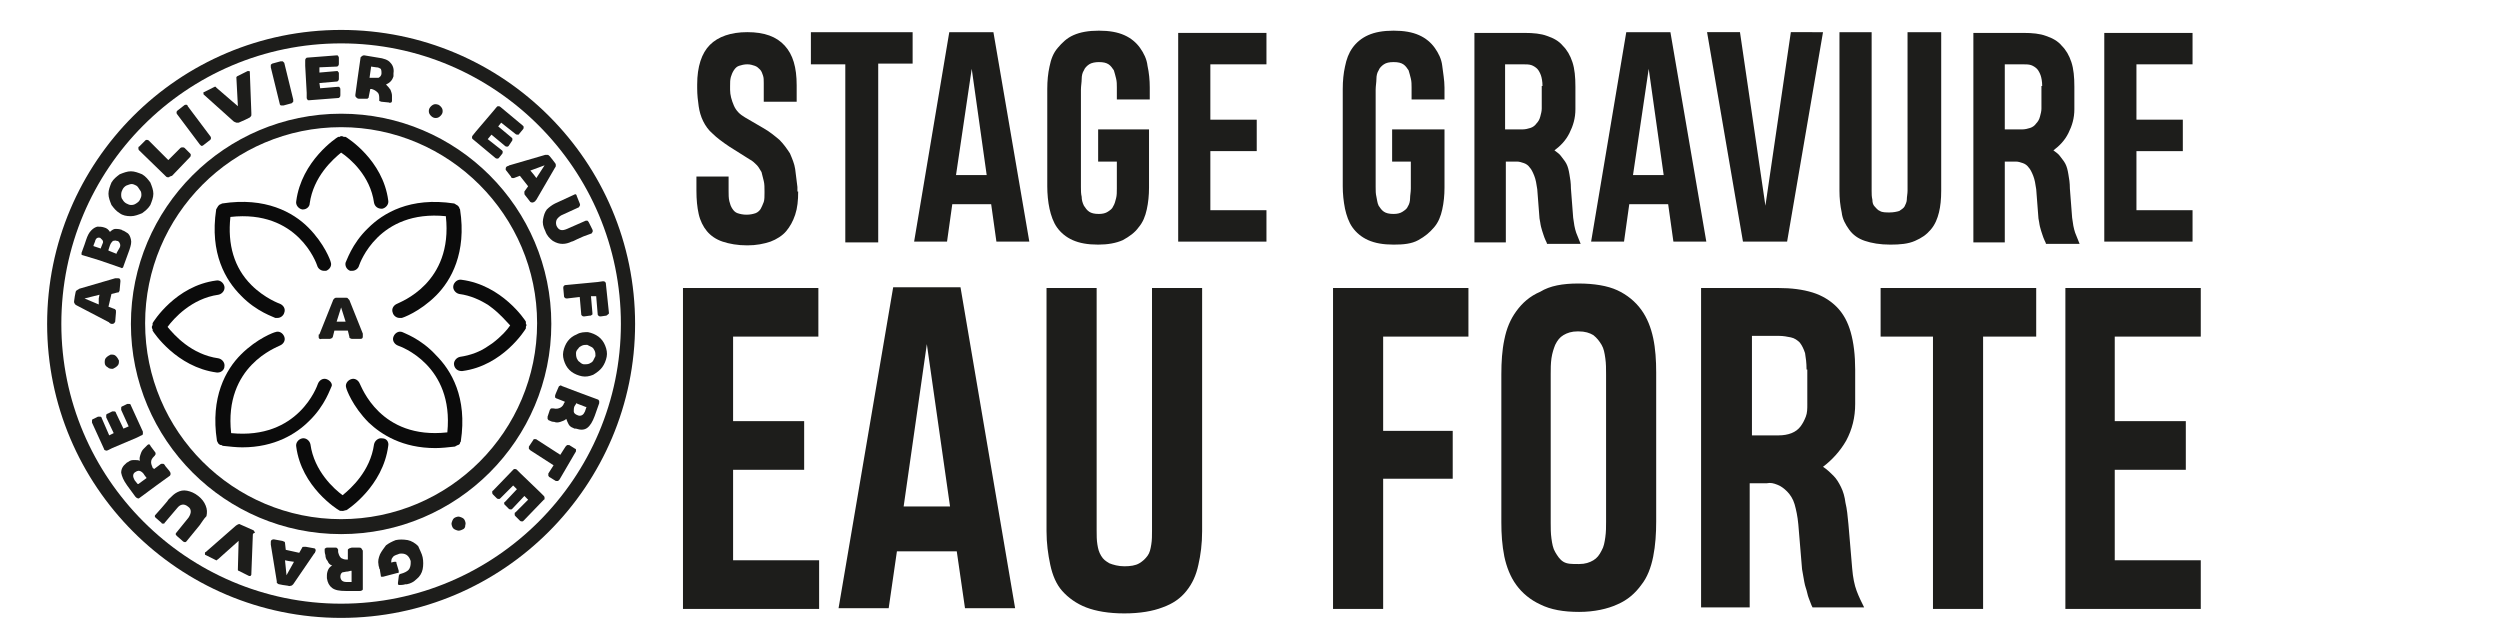
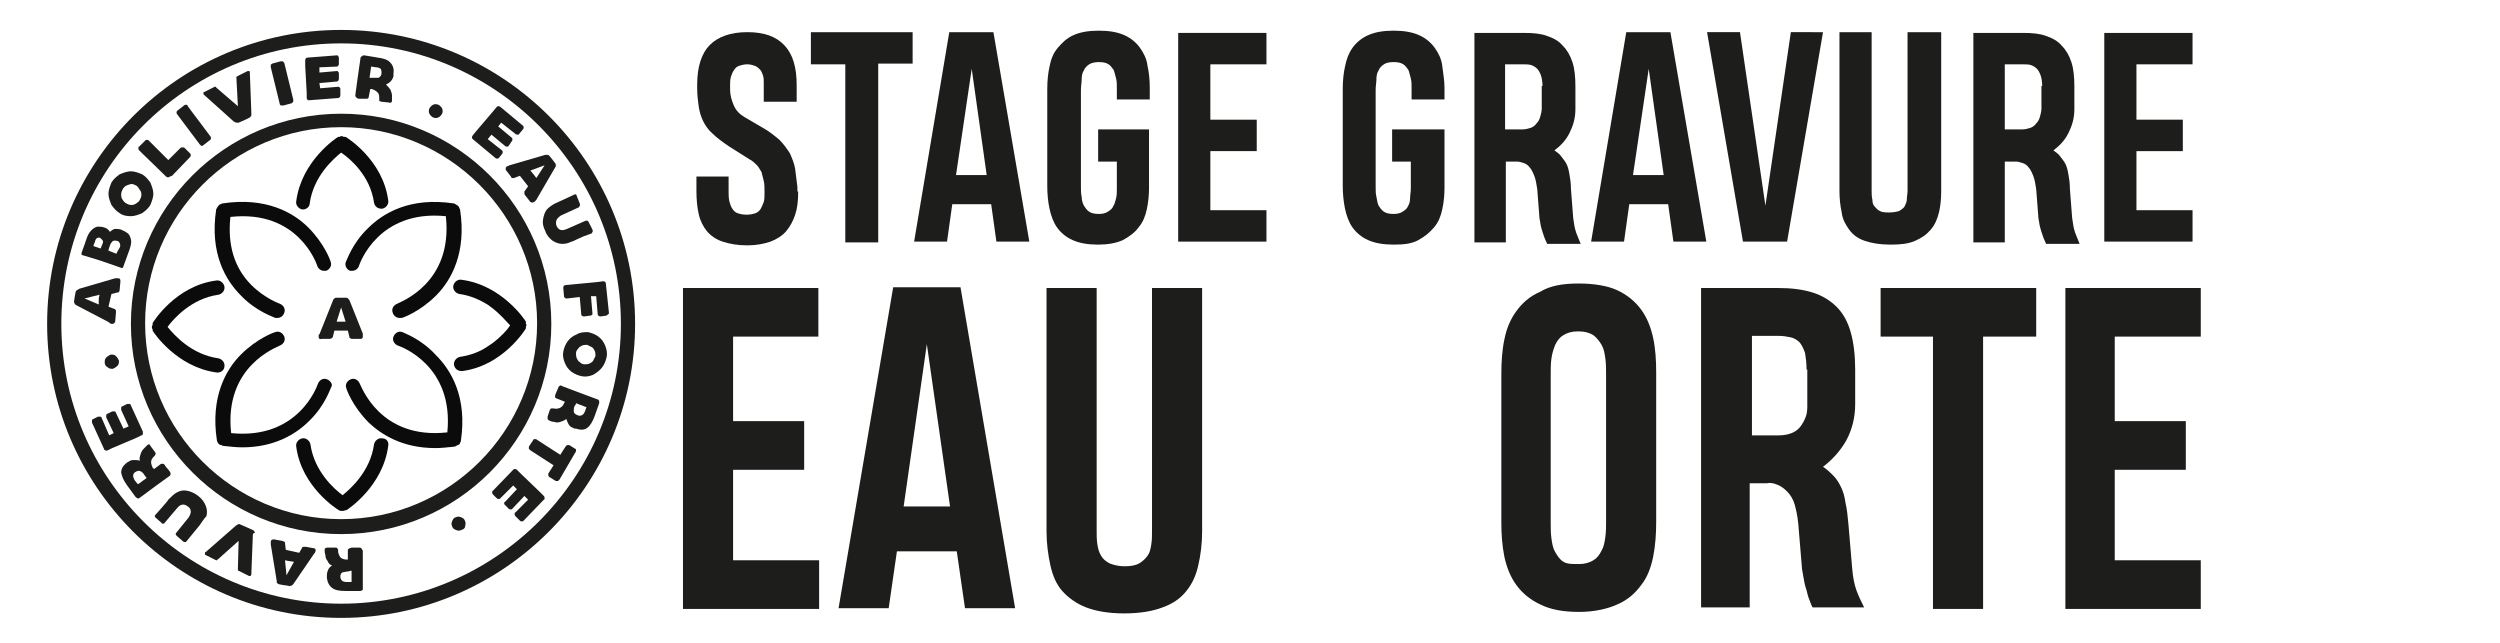
<svg xmlns="http://www.w3.org/2000/svg" version="1.1" id="Calque_1" x="0px" y="0px" viewBox="0 0 334.2 85.9" style="enable-background:new 0 0 334.2 85.9;" xml:space="preserve">
  <style type="text/css">
	.st0{fill:#1D1D1B;}
	.st1{fill:#0B0B0B;}
</style>
  <g>
    <g>
      <path class="st0" d="M45.6,71.4c-15.5,0-28.1-12.6-28.1-28.1c0-15.5,12.6-28.1,28.1-28.1c15.5,0,28.1,12.6,28.1,28.1    C73.7,58.8,61.1,71.4,45.6,71.4z M45.6,17c-14.5,0-26.2,11.8-26.2,26.2c0,14.5,11.8,26.2,26.2,26.2c14.5,0,26.2-11.8,26.2-26.2    C71.8,28.8,60,17,45.6,17z" />
    </g>
    <g>
      <g>
        <path class="st0" d="M15,43.3c-0.1,0-0.2,0-0.3-0.1c-0.1,0-0.1-0.1-0.1-0.1l-4.4-2.3c-0.1-0.1-0.2-0.1-0.2-0.2     c-0.1-0.1-0.1-0.2-0.1-0.3l0.1-0.7l0.1-0.5c0-0.1,0.1-0.3,0.2-0.3c0.1-0.1,0.2-0.1,0.3-0.2l4.8-1.4c0,0,0.1,0,0.2,0     c0.1,0,0.2,0,0.2,0c0.2,0,0.3,0.1,0.3,0.4l-0.1,1.1c0,0.1,0,0.2-0.1,0.3c0,0.1-0.1,0.1-0.2,0.1l-0.8,0.2L14.5,41l0.8,0.3     c0.1,0,0.1,0.1,0.2,0.2c0,0.1,0,0.2,0,0.3L15.4,43C15.3,43.2,15.2,43.3,15,43.3z M13.2,39.9l0.1-0.5l-2,0.5l1.9,0.8L13.2,39.9z" />
        <path class="st0" d="M16.2,35.8l-2.9-1L11,34.1c-0.1,0-0.1-0.1-0.1-0.1c0-0.1,0-0.1,0-0.2l0.4-1.1l0.2-0.6c0.2-0.6,0.4-1,0.7-1.3     c0.3-0.3,0.5-0.4,0.8-0.5c0.3,0,0.6,0,0.9,0.1c0.4,0.1,0.6,0.3,0.8,0.6c0.2-0.2,0.5-0.4,0.7-0.4c0.2,0,0.5,0,0.8,0.1     c0.1,0,0.1,0.1,0.2,0.1c0.3,0.1,0.5,0.3,0.7,0.4c0.2,0.2,0.3,0.4,0.4,0.8c0.1,0.4,0,0.8-0.2,1.4l-0.8,2.2c0,0.1-0.1,0.2-0.1,0.2     C16.3,35.8,16.2,35.9,16.2,35.8z M13.7,32.6c0.1-0.2,0.1-0.3,0-0.5c-0.1-0.1-0.2-0.2-0.3-0.3c-0.3-0.1-0.6,0-0.7,0.5l-0.2,0.5     c0,0,0,0,0,0.1c0,0,0,0,0,0l0.9,0.3c0,0,0,0,0.1,0c0,0,0,0,0-0.1L13.7,32.6z M16,33.1c0.1-0.2,0.1-0.4,0-0.6     c-0.1-0.2-0.2-0.3-0.4-0.3c-0.2-0.1-0.3,0-0.5,0c-0.1,0.1-0.3,0.3-0.4,0.6l-0.2,0.6c0,0.1,0,0.1,0,0.1l1,0.4c0,0,0,0,0.1,0     c0,0,0,0,0-0.1L16,33.1z" />
        <path class="st0" d="M16,28.5c-0.5-0.3-0.8-0.7-1.1-1.1c-0.2-0.5-0.4-1-0.4-1.5c0-0.5,0.2-1,0.4-1.5c0.3-0.5,0.7-0.8,1.1-1.1     c0.5-0.2,1-0.4,1.5-0.4c0.5,0,1,0.2,1.5,0.4c0.5,0.3,0.8,0.7,1.1,1.1c0.2,0.5,0.4,1,0.4,1.5c0,0.5-0.2,1-0.4,1.5     c-0.3,0.5-0.7,0.8-1.1,1.1c-0.5,0.2-1,0.4-1.5,0.4C16.9,28.9,16.4,28.8,16,28.5z M18.2,24.8c-0.2-0.1-0.4-0.2-0.6-0.2     c-0.2,0-0.4,0.1-0.7,0.2c-0.2,0.1-0.4,0.3-0.5,0.5c-0.1,0.2-0.2,0.4-0.2,0.7c0,0.2,0,0.5,0.2,0.7c0.1,0.2,0.3,0.4,0.5,0.5     c0.2,0.1,0.4,0.2,0.6,0.2c0.2,0,0.4,0,0.7-0.2s0.4-0.3,0.5-0.5c0.1-0.2,0.2-0.4,0.2-0.6c0-0.2,0-0.5-0.2-0.7     C18.5,25.1,18.4,24.9,18.2,24.8z" />
        <path class="st0" d="M22.7,23.6c-0.1,0.1-0.1,0.1-0.2,0.1c-0.1,0-0.2,0-0.3-0.1l-3.6-3.5c-0.1-0.1-0.1-0.2-0.1-0.3     c0-0.1,0-0.2,0.1-0.2l0.8-0.8c0.1-0.1,0.1-0.1,0.2-0.1c0.1,0,0.2,0,0.3,0.1l2.6,2.6l1.6-1.6c0.1-0.1,0.2-0.1,0.3-0.1     c0.1,0,0.2,0,0.3,0.1l0.7,0.7c0.1,0.1,0.1,0.1,0.1,0.2c0,0.1,0,0.2-0.1,0.3l-2.4,2.5L22.7,23.6z" />
        <path class="st0" d="M26.7,19.3l-3-4c-0.1-0.1-0.1-0.2-0.1-0.3c0-0.1,0.1-0.2,0.1-0.2l0.9-0.7c0.1-0.1,0.2-0.1,0.3-0.1     c0.1,0,0.2,0.1,0.2,0.2l3,4c0.1,0.1,0.1,0.2,0.1,0.3c0,0.1-0.1,0.2-0.1,0.2l-0.9,0.7c-0.1,0.1-0.2,0.1-0.3,0.1     C26.9,19.5,26.8,19.4,26.7,19.3z" />
        <path class="st0" d="M31.2,16.2l-3.9-3.5c0,0,0,0-0.1-0.1c0-0.1,0-0.1,0-0.2c0-0.1,0-0.1,0.1-0.1l1.4-0.7c0,0,0.1,0,0.1,0     c0,0,0.1,0,0.1,0.1l2.9,2.5l-0.2-3.8c0,0,0-0.1,0-0.1c0,0,0.1-0.1,0.1-0.1l1.4-0.7c0,0,0.1,0,0.2,0c0.1,0,0.1,0.1,0.1,0.2     c0,0,0,0.1,0,0.1l0.2,5.3c0,0.1,0,0.2,0,0.3c0,0.1-0.1,0.2-0.2,0.3L32.8,16l-0.9,0.4c-0.1,0-0.2,0-0.3,0     C31.4,16.3,31.3,16.3,31.2,16.2z" />
        <path class="st0" d="M37.4,13.9l-1.2-4.9c0-0.1,0-0.2,0-0.3c0-0.1,0.1-0.1,0.2-0.2l1.1-0.3c0.1,0,0.2,0,0.3,0     c0.1,0.1,0.1,0.1,0.2,0.2l1.2,4.9c0,0.1,0,0.2,0,0.3c-0.1,0.1-0.1,0.1-0.2,0.2l-1.1,0.3c-0.1,0-0.2,0-0.3,0     C37.5,14.1,37.4,14,37.4,13.9z" />
        <path class="st0" d="M42.7,9l0,0.7L45,9.5c0.1,0,0.2,0,0.2,0.1c0.1,0.1,0.1,0.1,0.1,0.2l0,0.7c0,0.1,0,0.2-0.1,0.3     c-0.1,0.1-0.1,0.1-0.2,0.1l-2.3,0.2l0.1,0.7l2.4-0.2c0.1,0,0.2,0,0.2,0.1c0.1,0.1,0.1,0.1,0.1,0.3l0,0.7c0,0.1,0,0.2-0.1,0.3     c-0.1,0.1-0.1,0.1-0.2,0.1l-3.9,0.3c-0.1,0-0.2,0-0.2-0.1c-0.1-0.1-0.1-0.2-0.1-0.2l0,0l0-0.7l-0.2-3.6l0-0.7     c0-0.1,0-0.2,0.1-0.3c0.1-0.1,0.1-0.1,0.2-0.1L45,7.4c0.1,0,0.2,0,0.2,0.1c0.1,0.1,0.1,0.1,0.1,0.3l0,0.7c0,0.1,0,0.2-0.1,0.3     c-0.1,0.1-0.1,0.1-0.2,0.1L42.7,9z" />
        <path class="st0" d="M50.7,13.1c0-0.4-0.1-0.7-0.3-0.8c-0.2-0.2-0.4-0.3-0.7-0.4c0,0-0.1,0-0.1,0c-0.1,0-0.1,0-0.1,0l0,0l-0.2,1     c0,0.1,0,0.2-0.1,0.2c0,0.1-0.1,0.1-0.2,0.1c-0.1,0-0.2,0-0.4,0L48,13.2c-0.2,0-0.3-0.1-0.4-0.2c-0.1-0.1-0.1-0.2-0.1-0.3     l0.3-2.2l0.4-2.8c0-0.1,0.1-0.1,0.2-0.2c0.1-0.1,0.2-0.1,0.3-0.1l1.8,0.3c0.8,0.1,1.4,0.3,1.7,0.7c0.3,0.3,0.5,0.8,0.4,1.4     c0,0.1,0,0.1,0,0.1c0,0,0,0.1,0,0.1l0,0.2c-0.1,0.3-0.2,0.5-0.4,0.7c-0.2,0.2-0.4,0.3-0.6,0.4l0,0c0.2,0.2,0.4,0.4,0.6,0.7     c0.1,0.3,0.2,0.5,0.2,0.8c0,0.3,0,0.5,0,0.7c0,0.1-0.1,0.2-0.1,0.2c-0.1,0-0.2,0.1-0.3,0l-1-0.1c-0.1,0-0.2-0.1-0.3-0.1     c0-0.1,0-0.2,0-0.2C50.7,13.2,50.7,13.1,50.7,13.1z M49.9,10.4c0.2,0,0.5,0,0.7,0c0.2-0.1,0.4-0.3,0.4-0.6c0-0.2,0-0.4-0.1-0.6     C50.7,9.1,50.6,9,50.3,9l-0.7-0.1l0,0.1l-0.2,1.4l0.1,0l0,0L49.9,10.4z" />
        <path class="st0" d="M58.6,14c0.2,0.1,0.4,0.3,0.5,0.5c0.1,0.2,0.1,0.5,0,0.7c-0.1,0.2-0.3,0.4-0.5,0.5c-0.2,0.1-0.5,0.1-0.7,0     c-0.2-0.1-0.4-0.3-0.5-0.5c-0.1-0.2-0.1-0.5,0-0.7c0.1-0.2,0.3-0.4,0.5-0.5C58.1,13.9,58.3,13.9,58.6,14z" />
        <path class="st0" d="M67,16.4l-0.4,0.5l1.8,1.5c0.1,0.1,0.1,0.1,0.1,0.2c0,0.1,0,0.2-0.1,0.3L68,19.5c-0.1,0.1-0.1,0.1-0.2,0.1     c-0.1,0-0.2,0-0.3-0.1L65.7,18l-0.5,0.6l1.9,1.5c0.1,0.1,0.1,0.1,0.1,0.2c0,0.1,0,0.2-0.1,0.3l-0.4,0.5c-0.1,0.1-0.1,0.1-0.2,0.1     c-0.1,0-0.2,0-0.3-0.1l-3-2.5c-0.1-0.1-0.1-0.1-0.1-0.2c0-0.1,0-0.2,0.1-0.3l0,0l0.4-0.5l2.3-2.7l0.5-0.6     c0.1-0.1,0.1-0.1,0.2-0.1c0.1,0,0.2,0,0.3,0.1l3,2.5c0.1,0.1,0.1,0.1,0.1,0.2c0,0.1,0,0.2-0.1,0.3l-0.5,0.6     C69.4,18,69.3,18,69.2,18c-0.1,0-0.2,0-0.3-0.1L67,16.4z" />
        <path class="st0" d="M67.7,22.3c0.1-0.1,0.2-0.1,0.2-0.1c0.1,0,0.1-0.1,0.2-0.1l4.8-1.4c0.1,0,0.2,0,0.3,0c0.1,0,0.2,0.1,0.3,0.2     l0.4,0.5l0.3,0.4c0.1,0.1,0.1,0.2,0.1,0.3c0,0.1,0,0.2-0.1,0.3l-2.5,4.3c0,0-0.1,0.1-0.1,0.1c0,0.1-0.1,0.1-0.2,0.2     c-0.2,0.1-0.3,0.1-0.5,0l-0.7-0.9c-0.1-0.1-0.1-0.2-0.1-0.3c0-0.1,0-0.2,0-0.2l0.5-0.7l-1.1-1.4l-0.8,0.3c-0.1,0-0.2,0-0.2,0     c-0.1,0-0.2-0.1-0.2-0.2l-0.7-0.9C67.6,22.5,67.6,22.4,67.7,22.3z M71.4,23.4l0.3,0.4l1.1-1.7l-1.9,0.7L71.4,23.4z" />
        <path class="st0" d="M74.2,27.2l2.6-1.2c0.1-0.1,0.3,0,0.3,0.2l0.4,1c0,0.1,0.1,0.2,0,0.3c0,0.1-0.1,0.1-0.1,0.2l-2.4,1.1     c-0.3,0.2-0.5,0.4-0.6,0.6c-0.1,0.3-0.1,0.5,0,0.8c0.3,0.6,0.7,0.7,1.4,0.4l2.5-1.1c0.1,0,0.1,0,0.2,0c0.1,0,0.1,0.1,0.2,0.2     l0.5,1c0,0.1,0.1,0.2,0,0.3c0,0.1-0.1,0.1-0.1,0.2L78,31.6c-0.7,0.3-1.1,0.5-1.3,0.6c-0.2,0.1-0.3,0.1-0.3,0.1     c-0.4,0.2-0.8,0.3-1.2,0.3c-0.4,0-0.8-0.1-1.3-0.4c-0.4-0.3-0.8-0.7-1-1.3c-0.3-0.6-0.4-1.1-0.3-1.6c0.1-0.5,0.2-0.9,0.5-1.3     C73.4,27.7,73.8,27.4,74.2,27.2z" />
        <path class="st0" d="M81,42.2l-0.7,0.1c-0.1,0-0.2,0-0.3-0.1c-0.1-0.1-0.1-0.1-0.1-0.2l-0.2-2.4L79,39.6l0.2,2.3     c0,0.1,0,0.2-0.1,0.2c-0.1,0.1-0.1,0.1-0.3,0.1l-0.7,0.1c-0.1,0-0.2,0-0.3-0.1c-0.1-0.1-0.1-0.1-0.1-0.2l-0.2-2.3l-1.7,0.2     c-0.1,0-0.2,0-0.3-0.1c-0.1-0.1-0.1-0.1-0.1-0.2l-0.1-1.1c0-0.1,0-0.2,0.1-0.3c0.1-0.1,0.2-0.1,0.3-0.1l4.2-0.4l0.7-0.1h0     c0.1,0,0.2,0,0.3,0.1C81,37.8,81,37.9,81,38l0.4,3.8c0,0.1,0,0.2-0.1,0.2C81.2,42.1,81.1,42.2,81,42.2z" />
        <path class="st0" d="M78.6,44.4c0.5,0.1,1,0.3,1.4,0.6c0.4,0.3,0.7,0.7,0.9,1.2c0.2,0.5,0.3,1,0.2,1.5c-0.1,0.5-0.3,1-0.6,1.4     c-0.3,0.4-0.7,0.7-1.2,1c-0.5,0.2-1,0.3-1.5,0.2c-0.5-0.1-1-0.3-1.4-0.6c-0.4-0.3-0.7-0.7-0.9-1.2c-0.2-0.5-0.3-1-0.2-1.5     c0.1-0.5,0.3-1,0.6-1.4c0.3-0.4,0.7-0.7,1.2-0.9C77.6,44.4,78.1,44.4,78.6,44.4z M78.1,48.7c0.2,0,0.5,0,0.7-0.1     c0.2-0.1,0.4-0.2,0.5-0.4c0.1-0.2,0.2-0.4,0.3-0.6c0-0.2,0-0.5-0.1-0.7c-0.1-0.2-0.2-0.4-0.4-0.5c-0.2-0.1-0.4-0.2-0.6-0.3     c-0.2,0-0.5,0-0.7,0.1c-0.2,0.1-0.4,0.2-0.5,0.4C77.1,46.8,77,47,77,47.2c0,0.2,0,0.4,0.1,0.7c0.1,0.2,0.2,0.4,0.4,0.5     C77.7,48.6,77.9,48.7,78.1,48.7z" />
        <path class="st0" d="M74,54.6c0.4,0.1,0.7,0,0.9-0.1c0.2-0.1,0.4-0.3,0.5-0.6c0,0,0-0.1,0.1-0.1c0-0.1,0-0.1,0-0.1l0,0l-1-0.4     c-0.1,0-0.2-0.1-0.2-0.1c-0.1,0-0.1-0.1-0.1-0.2c0-0.1,0-0.2,0.1-0.4l0.3-0.7c0.1-0.2,0.1-0.3,0.2-0.3c0.1-0.1,0.2-0.1,0.3,0     l2.1,0.8l2.7,1c0.1,0,0.1,0.1,0.2,0.2c0,0.1,0,0.2,0,0.3l-0.6,1.7c-0.3,0.8-0.6,1.3-1,1.6c-0.4,0.3-0.9,0.3-1.5,0.1     c-0.1,0-0.1,0-0.1,0c0,0-0.1,0-0.1,0l-0.2-0.1c-0.3-0.1-0.5-0.3-0.6-0.5c-0.1-0.2-0.2-0.4-0.3-0.7l0,0c-0.2,0.2-0.5,0.3-0.8,0.4     c-0.3,0.1-0.6,0.1-0.8,0c-0.3,0-0.5-0.1-0.7-0.2c-0.1,0-0.1-0.1-0.2-0.2c0-0.1,0-0.2,0-0.3l0.3-0.9c0.1-0.1,0.1-0.2,0.2-0.2     c0.1,0,0.2,0,0.2,0C73.9,54.6,73.9,54.6,74,54.6z M76.8,54.3c-0.1,0.2-0.1,0.5-0.1,0.7c0,0.2,0.2,0.4,0.5,0.5     c0.2,0.1,0.4,0.1,0.6,0c0.2-0.1,0.3-0.3,0.4-0.5l0.2-0.6l-0.1,0L77,53.9l0,0.1l0,0L76.8,54.3z" />
        <path class="st0" d="M74.8,64.1c-0.1,0.1-0.1,0.1-0.2,0.2c-0.1,0-0.2,0-0.3,0l-0.8-0.5c-0.1,0-0.1-0.1-0.2-0.2c0-0.1,0-0.2,0-0.3     l0.7-1.1l-3.1-2c-0.1-0.1-0.1-0.1-0.2-0.2c0-0.1,0-0.2,0-0.3l0.6-0.9c0-0.1,0.1-0.1,0.2-0.1c0.1,0,0.2,0,0.3,0.1l3.1,2l0.7-1.1     c0.1-0.1,0.1-0.1,0.2-0.2c0.1,0,0.2,0,0.3,0l0.8,0.5c0.1,0,0.1,0.1,0.1,0.2c0,0.1,0,0.2-0.1,0.3L74.8,64.1z" />
        <path class="st0" d="M70.6,66.8l-0.5-0.5L68.5,68c-0.1,0.1-0.1,0.1-0.2,0.1c-0.1,0-0.2,0-0.3-0.1l-0.5-0.5     c-0.1-0.1-0.1-0.1-0.1-0.2c0-0.1,0-0.2,0.1-0.2l1.6-1.7l-0.5-0.5l-1.7,1.7c-0.1,0.1-0.1,0.1-0.2,0.1c-0.1,0-0.2,0-0.3-0.1     l-0.5-0.5c-0.1-0.1-0.1-0.2-0.1-0.3c0-0.1,0-0.2,0.1-0.2l2.7-2.8c0.1-0.1,0.1-0.1,0.2-0.1s0.2,0,0.3,0.1l0,0l0.5,0.5l2.6,2.5     l0.5,0.5c0.1,0.1,0.1,0.2,0.1,0.3c0,0.1,0,0.2-0.1,0.2l-2.7,2.8c-0.1,0.1-0.1,0.1-0.2,0.1c-0.1,0-0.2,0-0.3-0.1L68.9,69     c-0.1-0.1-0.1-0.1-0.1-0.3c0-0.1,0-0.2,0.1-0.2L70.6,66.8z" />
        <path class="st0" d="M61.8,70.8c-0.2,0.1-0.5,0.2-0.7,0.1c-0.3-0.1-0.5-0.2-0.6-0.4c-0.1-0.2-0.2-0.5-0.1-0.7     c0.1-0.3,0.2-0.5,0.4-0.6c0.2-0.1,0.5-0.2,0.7-0.1c0.3,0.1,0.5,0.2,0.6,0.4c0.1,0.2,0.2,0.5,0.1,0.7     C62.2,70.5,62.1,70.7,61.8,70.8z" />
-         <path class="st0" d="M56.5,74.5c0.1,0.5,0.1,1.1,0,1.6c-0.1,0.5-0.4,1-0.8,1.3c-0.4,0.4-0.8,0.6-1.3,0.7c-0.1,0-0.2,0-0.2,0     c-0.3,0.1-0.6,0.1-0.7,0.1l0,0c-0.1,0-0.1,0-0.2,0c0,0-0.1-0.1-0.1-0.1c0-0.1,0-0.1,0-0.2l0.1-0.8c0-0.2,0.1-0.4,0.3-0.4     c0.4-0.1,0.8-0.3,1-0.5c0.2-0.2,0.3-0.6,0.3-0.9c0-0.1,0-0.2,0-0.3c-0.1-0.3-0.2-0.5-0.4-0.7c-0.2-0.2-0.5-0.3-0.8-0.3     c-0.2,0-0.3,0-0.5,0.1c-0.3,0.1-0.6,0.2-0.7,0.4c-0.2,0.2-0.2,0.5-0.2,0.7l0.4-0.1c0.1,0,0.2,0,0.2,0c0.1,0,0.1,0.1,0.1,0.2     l0.3,1c0,0.1,0,0.2,0,0.2c0,0.1-0.1,0.1-0.2,0.1l-1.9,0.5c-0.1,0-0.2,0-0.2,0c-0.1,0-0.1-0.1-0.1-0.2l-0.1-0.6     c0-0.1,0-0.2-0.1-0.3c0-0.2-0.1-0.3-0.1-0.5c-0.1-0.5,0-0.9,0.2-1.4c0.2-0.4,0.5-0.8,0.8-1.2c0.4-0.3,0.8-0.5,1.3-0.7     c0.5-0.1,1-0.1,1.6,0c0.5,0.1,1,0.4,1.4,0.8C56.1,73.5,56.4,74,56.5,74.5z" />
        <path class="st0" d="M45.2,73.8c0.1,0.4,0.2,0.6,0.4,0.8c0.2,0.1,0.4,0.2,0.7,0.2c0,0,0.1,0,0.1,0c0.1,0,0.1,0,0.1,0l0,0l0-1     c0-0.1,0-0.2,0-0.3c0-0.1,0.1-0.1,0.2-0.2c0.1,0,0.2-0.1,0.4-0.1l0.8,0c0.2,0,0.3,0,0.4,0.1c0.1,0.1,0.1,0.2,0.2,0.3l0,2.2l0,2.9     c0,0.1,0,0.2-0.1,0.2c-0.1,0.1-0.2,0.1-0.3,0.1l-1.9,0c-0.8,0-1.4-0.1-1.8-0.4c-0.4-0.3-0.6-0.7-0.7-1.3c0-0.1,0-0.1,0-0.1     c0,0,0-0.1,0-0.1l0-0.2c0-0.3,0.1-0.6,0.2-0.8c0.1-0.2,0.3-0.4,0.5-0.5l0,0c-0.3-0.1-0.5-0.3-0.6-0.6c-0.2-0.2-0.3-0.5-0.3-0.8     c-0.1-0.3-0.1-0.5-0.1-0.7c0-0.1,0-0.2,0.1-0.2c0.1-0.1,0.2-0.1,0.3-0.1l1,0c0.1,0,0.2,0,0.3,0.1c0,0.1,0.1,0.1,0.1,0.2     C45.2,73.8,45.2,73.8,45.2,73.8z M46.5,76.4c-0.3,0-0.5,0.1-0.7,0.1c-0.2,0.1-0.3,0.3-0.3,0.6c0,0.2,0.1,0.4,0.2,0.5     c0.1,0.1,0.3,0.2,0.6,0.2l0.7,0l0-0.1l0-1.4l-0.1,0h0L46.5,76.4z" />
        <path class="st0" d="M42.2,73.6c0,0.1-0.1,0.2-0.1,0.3C42,74,42,74,42,74l-2.8,4.1c-0.1,0.1-0.2,0.2-0.3,0.2     c-0.1,0-0.2,0.1-0.4,0l-0.7-0.1l-0.5-0.1c-0.1,0-0.2-0.1-0.3-0.2C37,77.9,37,77.8,37,77.7l-0.8-4.9c0,0,0-0.1,0-0.2     c0-0.1,0-0.2,0-0.2c0-0.2,0.2-0.3,0.4-0.3l1.1,0.2c0.1,0,0.2,0.1,0.3,0.1c0.1,0.1,0.1,0.1,0.1,0.2l0.1,0.9l1.8,0.4l0.4-0.7     c0-0.1,0.1-0.1,0.2-0.1s0.2,0,0.3,0l1.1,0.2C42.1,73.3,42.2,73.4,42.2,73.6z M38.6,75l-0.5-0.1l0.2,2l1-1.8L38.6,75z" />
        <path class="st0" d="M33.8,71.5l-0.2,5.2c0,0,0,0.1,0,0.1c0,0.1-0.1,0.1-0.1,0.2c-0.1,0-0.1,0-0.2,0l-1.4-0.7c0,0-0.1,0-0.1-0.1     c0,0,0-0.1,0-0.1l0.1-3.8l-2.8,2.5c0,0-0.1,0-0.1,0.1c0,0-0.1,0-0.1,0l-1.4-0.7c-0.1,0-0.1-0.1-0.1-0.1c0-0.1,0-0.1,0-0.2     c0,0,0-0.1,0.1-0.1l4-3.5c0.1-0.1,0.2-0.1,0.3-0.2c0.1,0,0.2-0.1,0.3,0l0.9,0.4l0.9,0.4c0.1,0.1,0.1,0.2,0.2,0.3     C33.8,71.3,33.8,71.4,33.8,71.5z" />
        <path class="st0" d="M26.7,70.2l-1.8,2.2c-0.1,0.1-0.2,0.1-0.4,0l-0.8-0.7c-0.1-0.1-0.1-0.1-0.2-0.2c0-0.1,0-0.1,0-0.2l1.7-2.1     c0.2-0.3,0.3-0.6,0.3-0.8c0-0.3-0.1-0.5-0.4-0.7c-0.5-0.4-1-0.3-1.4,0.2L22,69.9c0,0.1-0.1,0.1-0.2,0.1c-0.1,0-0.2,0-0.2-0.1     l-0.8-0.7c-0.1-0.1-0.1-0.1-0.1-0.2c0-0.1,0-0.1,0.1-0.2l0.8-0.9c0.5-0.6,0.8-0.9,0.9-1.1c0.1-0.1,0.2-0.2,0.2-0.2     c0.3-0.3,0.6-0.6,1-0.8c0.4-0.2,0.8-0.3,1.3-0.2c0.5,0.1,1,0.3,1.5,0.7c0.5,0.4,0.8,0.8,1,1.3c0.2,0.5,0.2,0.9,0.1,1.4     C27.2,69.4,27,69.8,26.7,70.2z" />
        <path class="st0" d="M20.6,61c-0.3,0.3-0.4,0.5-0.4,0.8c0,0.2,0.1,0.5,0.2,0.7c0,0,0,0.1,0.1,0.1c0,0,0.1,0.1,0.1,0.1l0,0     l0.8-0.6c0.1-0.1,0.2-0.1,0.2-0.1c0.1,0,0.1,0,0.2,0c0.1,0,0.2,0.1,0.3,0.3l0.5,0.6c0.1,0.1,0.2,0.3,0.2,0.4c0,0.1,0,0.2-0.1,0.3     l-1.8,1.3l-2.3,1.7c-0.1,0-0.1,0.1-0.2,0c-0.1,0-0.2-0.1-0.3-0.2L17,64.9c-0.5-0.7-0.7-1.2-0.8-1.7c0-0.5,0.2-0.9,0.7-1.3     c0,0,0.1-0.1,0.1-0.1c0,0,0,0,0.1,0l0.1-0.1c0.3-0.2,0.5-0.2,0.8-0.2c0.2,0,0.5,0,0.7,0.1l0,0c-0.1-0.3,0-0.6,0.1-0.9     c0.1-0.3,0.2-0.5,0.4-0.7c0.2-0.2,0.4-0.4,0.5-0.5c0.1-0.1,0.2-0.1,0.2-0.1c0.1,0,0.2,0.1,0.2,0.2l0.6,0.8     c0.1,0.1,0.1,0.2,0.1,0.3c0,0.1-0.1,0.1-0.1,0.2C20.7,60.9,20.7,60.9,20.6,61z M19.3,63.5c-0.1-0.2-0.3-0.4-0.5-0.5     c-0.2-0.1-0.4-0.1-0.7,0.1c-0.2,0.1-0.3,0.3-0.3,0.5c0,0.2,0.1,0.4,0.2,0.6l0.4,0.5l0.1,0l1.1-0.8l0,0l0,0L19.3,63.5z" />
        <path class="st0" d="M14.6,58.2l0.6-0.3l-1-2.1c0-0.1,0-0.2,0-0.3c0-0.1,0.1-0.2,0.2-0.2l0.6-0.3c0.1,0,0.2,0,0.3,0     c0.1,0,0.2,0.1,0.2,0.2l1,2.1l0.7-0.3l-1-2.2c0-0.1,0-0.2,0-0.3c0-0.1,0.1-0.2,0.2-0.2L17,54c0.1,0,0.2,0,0.3,0     c0.1,0,0.2,0.1,0.2,0.2l1.6,3.5c0,0.1,0,0.2,0,0.3c0,0.1-0.1,0.2-0.2,0.2l0,0l-0.6,0.3L15,59.9l-0.6,0.3c-0.1,0-0.2,0.1-0.3,0     c-0.1,0-0.2-0.1-0.2-0.2l-1.6-3.5c0-0.1,0-0.2,0-0.3c0-0.1,0.1-0.2,0.2-0.2l0.6-0.3c0.1,0,0.2,0,0.3,0c0.1,0,0.2,0.1,0.2,0.2     L14.6,58.2z" />
        <path class="st0" d="M14,48.5c0-0.3,0-0.5,0.2-0.7c0.2-0.2,0.4-0.3,0.6-0.4c0.3,0,0.5,0,0.7,0.2c0.2,0.2,0.3,0.4,0.4,0.6     c0,0.3,0,0.5-0.2,0.7c-0.2,0.2-0.4,0.3-0.6,0.4c-0.3,0-0.5,0-0.7-0.2C14.2,49,14,48.8,14,48.5z" />
      </g>
    </g>
    <g>
      <path class="st0" d="M45.6,82.6c-21.7,0-39.3-17.6-39.3-39.3c0-21.7,17.6-39.3,39.3-39.3c21.7,0,39.3,17.6,39.3,39.3    C84.9,64.9,67.3,82.6,45.6,82.6z M45.6,5.8C24.9,5.8,8.2,22.6,8.2,43.3c0,20.6,16.8,37.4,37.4,37.4C66.2,80.7,83,63.9,83,43.3    C83,22.6,66.2,5.8,45.6,5.8z" />
    </g>
    <g>
      <path class="st1" d="M51.1,58.6c-0.5-0.1-1,0.3-1.1,0.8c-0.5,3.6-3.1,5.9-4.2,6.8c-1.1-0.8-3.8-3.2-4.3-6.8    c-0.1-0.5-0.6-0.9-1.1-0.8c-0.5,0.1-0.9,0.6-0.8,1.1c0.7,5.4,5.5,8.4,5.7,8.5c0,0,0,0,0,0c0.1,0.1,0.3,0.1,0.5,0.1c0,0,0,0,0,0    c0,0,0,0,0,0c0,0,0,0,0,0c0,0,0,0,0,0c0.2,0,0.3-0.1,0.5-0.1c0,0,0,0,0,0c0.2-0.1,4.9-3.2,5.6-8.6C52,59.1,51.7,58.6,51.1,58.6z" />
      <path class="st1" d="M43.7,50.7c-0.5-0.2-1,0.1-1.2,0.6c-0.1,0.3-2.6,7.5-11.6,6.6c-1-9,6.2-11.5,6.5-11.7    c0.5-0.2,0.8-0.7,0.6-1.2c-0.2-0.5-0.7-0.8-1.2-0.6c-0.1,0-2.4,0.8-4.6,3c-2,2-4.1,5.7-3.2,11.5c0,0.1,0.1,0.2,0.1,0.2    c0,0.1,0.1,0.2,0.1,0.2c0.1,0.1,0.2,0.2,0.4,0.2c0.1,0,0.1,0.1,0.2,0.1c0.9,0.1,1.8,0.2,2.6,0.2c4.3,0,7.2-1.8,8.9-3.5    c2.2-2.1,2.9-4.5,3-4.6C44.5,51.4,44.2,50.9,43.7,50.7z" />
      <g>
        <path class="st1" d="M46.8,36.2c0.1,0,0.2,0,0.3,0c0.4,0,0.8-0.3,0.9-0.7c0.1-0.3,2.6-7.5,11.6-6.6c1,9-6.2,11.5-6.5,11.7     c-0.5,0.2-0.8,0.7-0.6,1.2c0.1,0.4,0.5,0.7,0.9,0.7c0.1,0,0.2,0,0.3,0c0.1,0,2.4-0.8,4.6-3c2-2,4.1-5.7,3.2-11.5     c0-0.1-0.1-0.1-0.1-0.2c0-0.1-0.1-0.2-0.2-0.3c-0.1-0.1-0.2-0.1-0.3-0.2c-0.1,0-0.1-0.1-0.2-0.1c-5.9-0.9-9.5,1.3-11.5,3.3     c-2.2,2.1-2.9,4.5-3,4.6C46.1,35.5,46.3,36,46.8,36.2z" />
        <path class="st1" d="M50,27.1c0.1,0.5,0.5,0.8,1,0.8c0,0,0.1,0,0.1,0c0.5-0.1,0.9-0.6,0.8-1.1c-0.7-5.4-5.5-8.4-5.7-8.5     c0,0-0.1,0-0.2,0c-0.1,0-0.2-0.1-0.3-0.1c-0.1,0-0.2,0-0.3,0.1c-0.1,0-0.1,0-0.2,0c-0.2,0.1-4.9,3.2-5.6,8.6     c-0.1,0.5,0.3,1,0.8,1.1c0,0,0.1,0,0.1,0c0.5,0,0.9-0.4,0.9-0.8c0.5-3.6,3.1-5.9,4.2-6.8C46.8,21.2,49.5,23.5,50,27.1z" />
        <path class="st1" d="M29.7,27.2c-0.1,0-0.1,0.1-0.2,0.1c-0.1,0-0.2,0.1-0.3,0.2c-0.1,0.1-0.1,0.2-0.2,0.3c0,0.1-0.1,0.1-0.1,0.2     c-0.9,5.9,1.3,9.5,3.3,11.5c2.1,2.2,4.5,2.9,4.6,3c0.1,0,0.2,0,0.3,0c0.4,0,0.8-0.3,0.9-0.7c0.2-0.5-0.1-1-0.6-1.2     c0,0-2-0.7-3.8-2.5c-2.3-2.3-3.2-5.4-2.8-9.1c9-1,11.5,6.2,11.6,6.5c0.1,0.4,0.5,0.7,0.9,0.7c0.1,0,0.2,0,0.3,0     c0.5-0.2,0.8-0.7,0.6-1.2c0-0.1-0.8-2.4-3-4.6C39.2,28.4,35.5,26.3,29.7,27.2z" />
        <path class="st1" d="M53.8,44.4c-0.5-0.2-1,0.1-1.2,0.6c-0.2,0.5,0.1,1,0.6,1.2c0.3,0.1,7.5,2.6,6.6,11.6c-9,1-11.5-6.2-11.7-6.5     c-0.2-0.5-0.7-0.8-1.2-0.6c-0.5,0.2-0.8,0.7-0.6,1.2c0,0.1,0.8,2.4,3,4.6c1.7,1.6,4.5,3.4,8.9,3.4c0.8,0,1.7-0.1,2.6-0.2     c0.1,0,0.1-0.1,0.2-0.1c0.1-0.1,0.3-0.1,0.4-0.2c0.1-0.1,0.1-0.2,0.1-0.2c0-0.1,0.1-0.1,0.1-0.2c0.9-5.9-1.3-9.5-3.3-11.5     C56.2,45.2,53.9,44.5,53.8,44.4z" />
        <path class="st1" d="M70.3,43.2c0-0.1,0-0.1,0-0.2c-0.1-0.2-3.2-4.9-8.6-5.6c-0.5-0.1-1,0.3-1.1,0.8c-0.1,0.5,0.3,1,0.8,1.1     c1.5,0.2,2.8,0.8,3.9,1.5l0.4,0.3c1.2,0.9,2,1.9,2.5,2.4c-0.4,0.6-1.2,1.5-2.4,2.4l-0.6,0.4c-1,0.7-2.3,1.2-3.7,1.4     c-0.5,0.1-0.9,0.6-0.8,1.1c0.1,0.5,0.5,0.8,1,0.8c0,0,0.1,0,0.1,0c5.4-0.7,8.4-5.5,8.5-5.7c0-0.1,0-0.1,0-0.2     c0-0.1,0.1-0.2,0.1-0.3C70.3,43.4,70.3,43.3,70.3,43.2z" />
      </g>
      <path class="st1" d="M29.2,47.9c-3.6-0.5-5.9-3.1-6.8-4.2c0.8-1.1,3.2-3.8,6.8-4.3c0.5-0.1,0.9-0.6,0.8-1.1    c-0.1-0.5-0.6-0.9-1.1-0.8c-5.4,0.7-8.4,5.5-8.5,5.7c0,0,0,0.1,0,0.2c0,0.1-0.1,0.2-0.1,0.3c0,0.1,0,0.2,0.1,0.3    c0,0.1,0,0.1,0,0.2c0.1,0.2,3.2,4.9,8.6,5.6c0,0,0.1,0,0.1,0c0.5,0,0.9-0.4,0.9-0.8C30.1,48.5,29.7,48,29.2,47.9z" />
    </g>
    <g>
      <path class="st0" d="M42.6,45.1c0-0.1,0-0.2,0-0.3c0-0.1,0-0.1,0.1-0.1l1.8-4.5c0-0.1,0.1-0.2,0.2-0.3c0.1-0.1,0.2-0.1,0.3-0.1    h0.7h0.5c0.1,0,0.3,0,0.3,0.1c0.1,0.1,0.2,0.2,0.2,0.2l1.8,4.5c0,0,0,0.1,0,0.2c0,0.1,0,0.2,0,0.2c0,0.2-0.1,0.3-0.3,0.3h-1.1    c-0.1,0-0.2,0-0.3-0.1c-0.1,0-0.1-0.1-0.1-0.2l-0.2-0.8h-1.8l-0.2,0.8c0,0.1-0.1,0.1-0.1,0.2c-0.1,0-0.2,0.1-0.3,0.1h-1.1    C42.7,45.4,42.6,45.2,42.6,45.1z M45.7,43h0.5l-0.6-1.9L45,43H45.7z" />
    </g>
  </g>
  <g>
    <path class="st0" d="M106.7,25.6c0,1.2-0.1,2.2-0.4,3.1c-0.3,0.9-0.7,1.6-1.2,2.2s-1.3,1.1-2.1,1.4c-0.9,0.3-1.9,0.5-3.1,0.5   c-1.3,0-2.4-0.2-3.3-0.5c-0.9-0.3-1.6-0.8-2.1-1.4c-0.5-0.6-0.9-1.4-1.1-2.3s-0.3-1.9-0.3-3.1v-1.9h4.3v1.9c0,0.5,0,1,0.1,1.4   c0.1,0.4,0.2,0.7,0.4,1c0.2,0.3,0.4,0.5,0.7,0.6c0.3,0.1,0.7,0.2,1.2,0.2c0.5,0,0.9-0.1,1.2-0.2c0.3-0.1,0.6-0.4,0.7-0.6   s0.3-0.6,0.4-0.9s0.1-0.8,0.1-1.2v-0.2c0-0.5,0-1-0.1-1.4c-0.1-0.4-0.2-0.8-0.3-1.2c-0.2-0.3-0.4-0.7-0.6-0.9   c-0.3-0.3-0.6-0.6-1-0.8l-2.7-1.7c-0.9-0.6-1.7-1.2-2.2-1.7c-0.6-0.5-1-1.1-1.3-1.7c-0.3-0.6-0.5-1.3-0.6-2   c-0.1-0.7-0.2-1.5-0.2-2.4v-0.5c0-2.4,0.6-4.2,1.7-5.3c1.1-1.1,2.8-1.7,5-1.7c2.3,0,3.9,0.6,5,1.8c1.1,1.2,1.6,2.9,1.6,5.3v2.2   h-4.4l0-2.5c0-0.4,0-0.7-0.1-1c-0.1-0.3-0.2-0.6-0.4-0.8c-0.2-0.2-0.4-0.4-0.7-0.5c-0.3-0.1-0.6-0.2-1-0.2c-0.4,0-0.8,0.1-1.1,0.2   c-0.3,0.1-0.5,0.3-0.7,0.6c-0.2,0.3-0.3,0.6-0.4,0.9c-0.1,0.4-0.1,0.7-0.1,1.2l0,0.5c0,0.7,0.2,1.4,0.5,2.1   c0.3,0.7,0.8,1.2,1.5,1.6l2.4,1.4c0.9,0.5,1.6,1.1,2.2,1.6c0.6,0.6,1,1.2,1.4,1.8c0.3,0.7,0.6,1.4,0.7,2.1c0.1,0.7,0.2,1.6,0.3,2.4   V25.6z" />
    <path class="st0" d="M117.4,8.6v23.8H113V8.6h-4.6V4.3H122v4.2H117.4z" />
    <path class="st0" d="M126.9,4.3h5.9l4.8,28h-4.4l-0.7-5h-5.2l-0.7,5h-4.4L126.9,4.3z M127.8,23.4h4.1l-2-14.2L127.8,23.4z" />
    <path class="st0" d="M146.7,17.3h6.9v7.8c0,1-0.1,2-0.3,2.9c-0.2,0.9-0.5,1.7-1.1,2.4c-0.5,0.7-1.2,1.2-2.1,1.7   c-0.9,0.4-2,0.6-3.3,0.6c0,0,0,0,0,0c-1.4,0-2.5-0.2-3.4-0.6s-1.6-1-2.1-1.7c-0.5-0.7-0.8-1.6-1-2.5s-0.3-2-0.3-3v-13   c0-1.1,0.1-2.1,0.3-3c0.2-1,0.5-1.8,1.1-2.5s1.2-1.3,2.1-1.7c0.9-0.4,2-0.6,3.4-0.6l0,0c1.4,0,2.5,0.2,3.4,0.6   c0.9,0.4,1.6,1,2.1,1.7c0.5,0.7,0.9,1.5,1,2.4c0.2,0.9,0.3,1.9,0.3,2.9v1.6h-4.4v-1.6c0-0.4,0-0.8-0.1-1.2   c-0.1-0.4-0.2-0.8-0.3-1.1c-0.2-0.3-0.4-0.6-0.7-0.8c-0.3-0.2-0.7-0.3-1.3-0.3c-0.5,0-1,0.1-1.3,0.3c-0.3,0.2-0.6,0.5-0.7,0.8   c-0.2,0.3-0.3,0.7-0.3,1.2c0,0.4-0.1,0.9-0.1,1.4v13c0,0.5,0,0.9,0.1,1.3c0,0.4,0.1,0.8,0.3,1.2c0.2,0.3,0.4,0.6,0.7,0.8   c0.3,0.2,0.7,0.3,1.3,0.3c0.5,0,0.9-0.1,1.2-0.3c0.3-0.2,0.6-0.4,0.7-0.7c0.2-0.3,0.3-0.7,0.4-1.1s0.1-0.8,0.1-1.3v-3.6h-2.5V17.3z   " />
    <path class="st0" d="M157.5,32.4v-28h11.8v4.2h-7.5V16h6.2v4.2h-6.2v7.9h7.5v4.2H157.5z" />
    <path class="st0" d="M186.2,17.3h6.9v7.8c0,1-0.1,2-0.3,2.9c-0.2,0.9-0.5,1.7-1.1,2.4s-1.2,1.2-2.1,1.7s-2,0.6-3.3,0.6c0,0,0,0,0,0   c-1.4,0-2.5-0.2-3.4-0.6c-0.9-0.4-1.6-1-2.1-1.7c-0.5-0.7-0.8-1.6-1-2.5c-0.2-1-0.3-2-0.3-3v-13c0-1.1,0.1-2.1,0.3-3   c0.2-1,0.5-1.8,1-2.5s1.2-1.3,2.1-1.7s2-0.6,3.4-0.6l0,0c1.4,0,2.5,0.2,3.4,0.6s1.6,1,2.1,1.7c0.5,0.7,0.9,1.5,1,2.4   s0.3,1.9,0.3,2.9v1.6h-4.4v-1.6c0-0.4,0-0.8-0.1-1.2c-0.1-0.4-0.2-0.8-0.3-1.1c-0.2-0.3-0.4-0.6-0.7-0.8c-0.3-0.2-0.7-0.3-1.3-0.3   s-1,0.1-1.3,0.3s-0.6,0.5-0.7,0.8c-0.2,0.3-0.3,0.7-0.3,1.2c0,0.4-0.1,0.9-0.1,1.4v13c0,0.5,0,0.9,0.1,1.3s0.1,0.8,0.3,1.2   c0.2,0.3,0.4,0.6,0.7,0.8c0.3,0.2,0.7,0.3,1.3,0.3c0.5,0,0.9-0.1,1.2-0.3c0.3-0.2,0.6-0.4,0.7-0.7c0.2-0.3,0.3-0.7,0.3-1.1   s0.1-0.8,0.1-1.3v-3.6h-2.5V17.3z" />
    <path class="st0" d="M197.1,32.4v-28h6.7c1.2,0,2.2,0.1,3,0.4c0.9,0.3,1.6,0.7,2.1,1.3c0.6,0.6,1,1.3,1.3,2.2   c0.3,0.9,0.4,2,0.4,3.3v3c0,1.2-0.3,2.2-0.8,3.2s-1.2,1.7-2,2.3c0.4,0.3,0.7,0.5,0.9,0.8s0.5,0.6,0.7,1c0.2,0.4,0.3,0.8,0.4,1.4   c0.1,0.5,0.2,1.2,0.2,1.9l0.3,3.9c0.1,0.8,0.2,1.4,0.4,2c0.2,0.5,0.4,1,0.6,1.5h-4.5c0-0.1-0.1-0.3-0.2-0.5s-0.2-0.5-0.3-0.8   c-0.1-0.3-0.2-0.6-0.3-1s-0.1-0.7-0.2-1.1l-0.3-3.9c-0.1-0.7-0.2-1.3-0.4-1.8c-0.2-0.5-0.4-0.9-0.6-1.1c-0.2-0.3-0.5-0.5-0.8-0.6   s-0.6-0.2-0.9-0.2h-1.5v10.8H197.1z M206.2,11.5c0-0.6-0.1-1.1-0.2-1.4s-0.3-0.7-0.5-0.9c-0.2-0.2-0.5-0.4-0.8-0.5   c-0.3-0.1-0.7-0.1-1.1-0.1h-2.4v8.7h2.3c0.4,0,0.8-0.1,1.1-0.2c0.3-0.1,0.6-0.3,0.8-0.6c0.2-0.2,0.4-0.5,0.5-0.9s0.2-0.7,0.2-1.1   V11.5z" />
    <path class="st0" d="M217.4,4.3h5.9l4.8,28h-4.4l-0.7-5h-5.2l-0.7,5h-4.4L217.4,4.3z M218.3,23.4h4.1l-2-14.2L218.3,23.4z" />
    <path class="st0" d="M243.7,4.3l-4.8,28H233l-4.8-28h4.4l3.4,23.2l3.4-23.2H243.7z" />
    <path class="st0" d="M259.5,4.3v21.2c0,1.1-0.1,2.1-0.3,2.9s-0.5,1.6-1.1,2.3s-1.2,1.1-2.1,1.5s-2,0.5-3.3,0.5   c-1.4,0-2.5-0.2-3.4-0.5c-0.9-0.3-1.6-0.8-2.1-1.5s-0.9-1.4-1-2.3c-0.2-0.9-0.3-1.9-0.3-2.9V4.3h4.3v21.2c0,0.4,0,0.8,0.1,1.2   c0,0.4,0.1,0.7,0.3,0.9s0.4,0.5,0.7,0.6c0.3,0.2,0.8,0.2,1.3,0.2s1-0.1,1.3-0.2c0.3-0.2,0.6-0.4,0.7-0.6s0.3-0.6,0.3-0.9   c0-0.4,0.1-0.8,0.1-1.2V4.3H259.5z" />
    <path class="st0" d="M263.8,32.4v-28h6.7c1.2,0,2.2,0.1,3,0.4c0.9,0.3,1.6,0.7,2.1,1.3c0.6,0.6,1,1.3,1.3,2.2   c0.3,0.9,0.4,2,0.4,3.3v3c0,1.2-0.3,2.2-0.8,3.2s-1.2,1.7-2,2.3c0.4,0.3,0.7,0.5,0.9,0.8s0.5,0.6,0.7,1c0.2,0.4,0.3,0.8,0.4,1.4   c0.1,0.5,0.2,1.2,0.2,1.9l0.3,3.9c0.1,0.8,0.2,1.4,0.4,2c0.2,0.5,0.4,1,0.6,1.5h-4.5c0-0.1-0.1-0.3-0.2-0.5s-0.2-0.5-0.3-0.8   c-0.1-0.3-0.2-0.6-0.3-1s-0.1-0.7-0.2-1.1l-0.3-3.9c-0.1-0.7-0.2-1.3-0.4-1.8c-0.2-0.5-0.4-0.9-0.6-1.1c-0.2-0.3-0.5-0.5-0.8-0.6   s-0.6-0.2-0.9-0.2h-1.5v10.8H263.8z M273,11.5c0-0.6-0.1-1.1-0.2-1.4s-0.3-0.7-0.5-0.9c-0.2-0.2-0.5-0.4-0.8-0.5   c-0.3-0.1-0.7-0.1-1.1-0.1h-2.4v8.7h2.3c0.4,0,0.8-0.1,1.1-0.2c0.3-0.1,0.6-0.3,0.8-0.6c0.2-0.2,0.4-0.5,0.5-0.9s0.2-0.7,0.2-1.1   V11.5z" />
    <path class="st0" d="M281.3,32.4v-28h11.8v4.2h-7.5V16h6.2v4.2h-6.2v7.9h7.5v4.2H281.3z" />
  </g>
  <g>
    <path class="st0" d="M91.3,81.4V38.5h18.1V45H98v11.3h9.5v6.5H98v12.1h11.5v6.5H91.3z" />
    <path class="st0" d="M119.4,38.4h9l7.3,42.9H129l-1.1-7.6h-8l-1.1,7.6h-6.7L119.4,38.4z M120.8,67.7h6.2l-3.1-21.7L120.8,67.7z" />
    <path class="st0" d="M160.7,38.5v32.5c0,1.7-0.2,3.2-0.5,4.5c-0.3,1.4-0.8,2.5-1.6,3.5s-1.8,1.7-3.2,2.2c-1.3,0.5-3,0.8-5.1,0.8   c-2.1,0-3.8-0.3-5.1-0.8c-1.3-0.5-2.4-1.3-3.2-2.2s-1.3-2.1-1.6-3.5c-0.3-1.4-0.5-2.9-0.5-4.5V38.5h6.7v32.4c0,0.7,0,1.3,0.1,1.9   s0.2,1,0.5,1.5s0.6,0.7,1.1,1c0.5,0.2,1.2,0.4,2,0.4s1.5-0.1,2-0.4s0.8-0.6,1.1-1c0.3-0.4,0.4-0.9,0.5-1.5s0.1-1.2,0.1-1.9V38.5   H160.7z" />
-     <path class="st0" d="M184.9,45v12.6h9.3V64h-9.3v17.4h-6.7V38.5h18.1V45H184.9z" />
    <path class="st0" d="M211,37.9C211,37.9,211,37.9,211,37.9c2.1,0,3.9,0.3,5.2,0.9c1.3,0.6,2.4,1.5,3.2,2.6s1.3,2.4,1.6,3.8   s0.4,3,0.4,4.6v19.9c0,1.6-0.1,3.2-0.4,4.7c-0.3,1.5-0.8,2.8-1.6,3.8c-0.8,1.1-1.8,2-3.2,2.6c-1.3,0.6-3.1,1-5.1,1l0,0v0   c-2.1,0-3.8-0.3-5.2-1c-1.3-0.6-2.4-1.5-3.2-2.6c-0.8-1.1-1.3-2.4-1.6-3.8c-0.3-1.5-0.4-3-0.4-4.6V50c0-1.6,0.1-3.2,0.4-4.6   c0.3-1.5,0.8-2.7,1.6-3.8s1.8-2,3.2-2.6C207.2,38.2,208.9,37.9,211,37.9L211,37.9z M211,75.4C211,75.4,211,75.5,211,75.4   c0.1,0,0.1,0,0.1,0c0.8,0,1.4-0.2,1.9-0.5c0.5-0.3,0.8-0.7,1.1-1.3c0.3-0.5,0.4-1.1,0.5-1.8c0.1-0.7,0.1-1.4,0.1-2.1V50   c0-0.7,0-1.4-0.1-2.1c-0.1-0.7-0.2-1.3-0.5-1.8s-0.6-0.9-1.1-1.3c-0.5-0.3-1.1-0.5-2-0.5c-0.1,0-0.1,0-0.1,0   c-0.8,0-1.4,0.2-1.9,0.5c-0.5,0.3-0.8,0.7-1.1,1.3c-0.2,0.5-0.4,1.1-0.5,1.8c-0.1,0.7-0.1,1.4-0.1,2.1v19.9c0,0.7,0,1.4,0.1,2.1   c0.1,0.7,0.2,1.3,0.5,1.8s0.6,1,1.1,1.3S210.1,75.4,211,75.4z" />
    <path class="st0" d="M227.4,81.4V38.5h10.3c1.8,0,3.3,0.2,4.6,0.6s2.4,1.1,3.2,1.9c0.9,0.9,1.5,2,1.9,3.4s0.6,3.1,0.6,5v4.6   c0,1.8-0.4,3.4-1.2,4.9c-0.8,1.4-1.9,2.6-3.1,3.5c0.6,0.4,1,0.8,1.4,1.2c0.4,0.4,0.7,0.9,1,1.5c0.3,0.6,0.5,1.3,0.6,2.1   c0.2,0.8,0.3,1.8,0.4,2.9l0.5,5.9c0.1,1.2,0.3,2.2,0.6,3c0.3,0.8,0.7,1.6,1,2.2h-6.9c-0.1-0.2-0.2-0.4-0.3-0.7   c-0.1-0.3-0.3-0.7-0.4-1.2s-0.3-0.9-0.4-1.5c-0.1-0.5-0.2-1.1-0.3-1.7l-0.5-6c-0.1-1.1-0.3-2-0.5-2.7s-0.6-1.3-1-1.7   c-0.4-0.4-0.8-0.7-1.3-0.9c-0.5-0.2-0.9-0.3-1.4-0.2h-2.3v16.6H227.4z M241.5,49.4c0-0.9-0.1-1.6-0.2-2.2c-0.2-0.6-0.4-1-0.7-1.4   c-0.3-0.3-0.7-0.6-1.2-0.7s-1-0.2-1.6-0.2h-3.6v13.3h3.6c0.6,0,1.2-0.1,1.7-0.3c0.5-0.2,0.9-0.5,1.2-0.9c0.3-0.4,0.5-0.8,0.7-1.3   c0.2-0.5,0.2-1.1,0.2-1.6V49.4z" />
    <path class="st0" d="M265.1,45v36.4h-6.7V45h-7v-6.5h20.8V45H265.1z" />
    <path class="st0" d="M276.1,81.4V38.5h18.1V45h-11.5v11.3h9.5v6.5h-9.5v12.1h11.5v6.5H276.1z" />
  </g>
</svg>